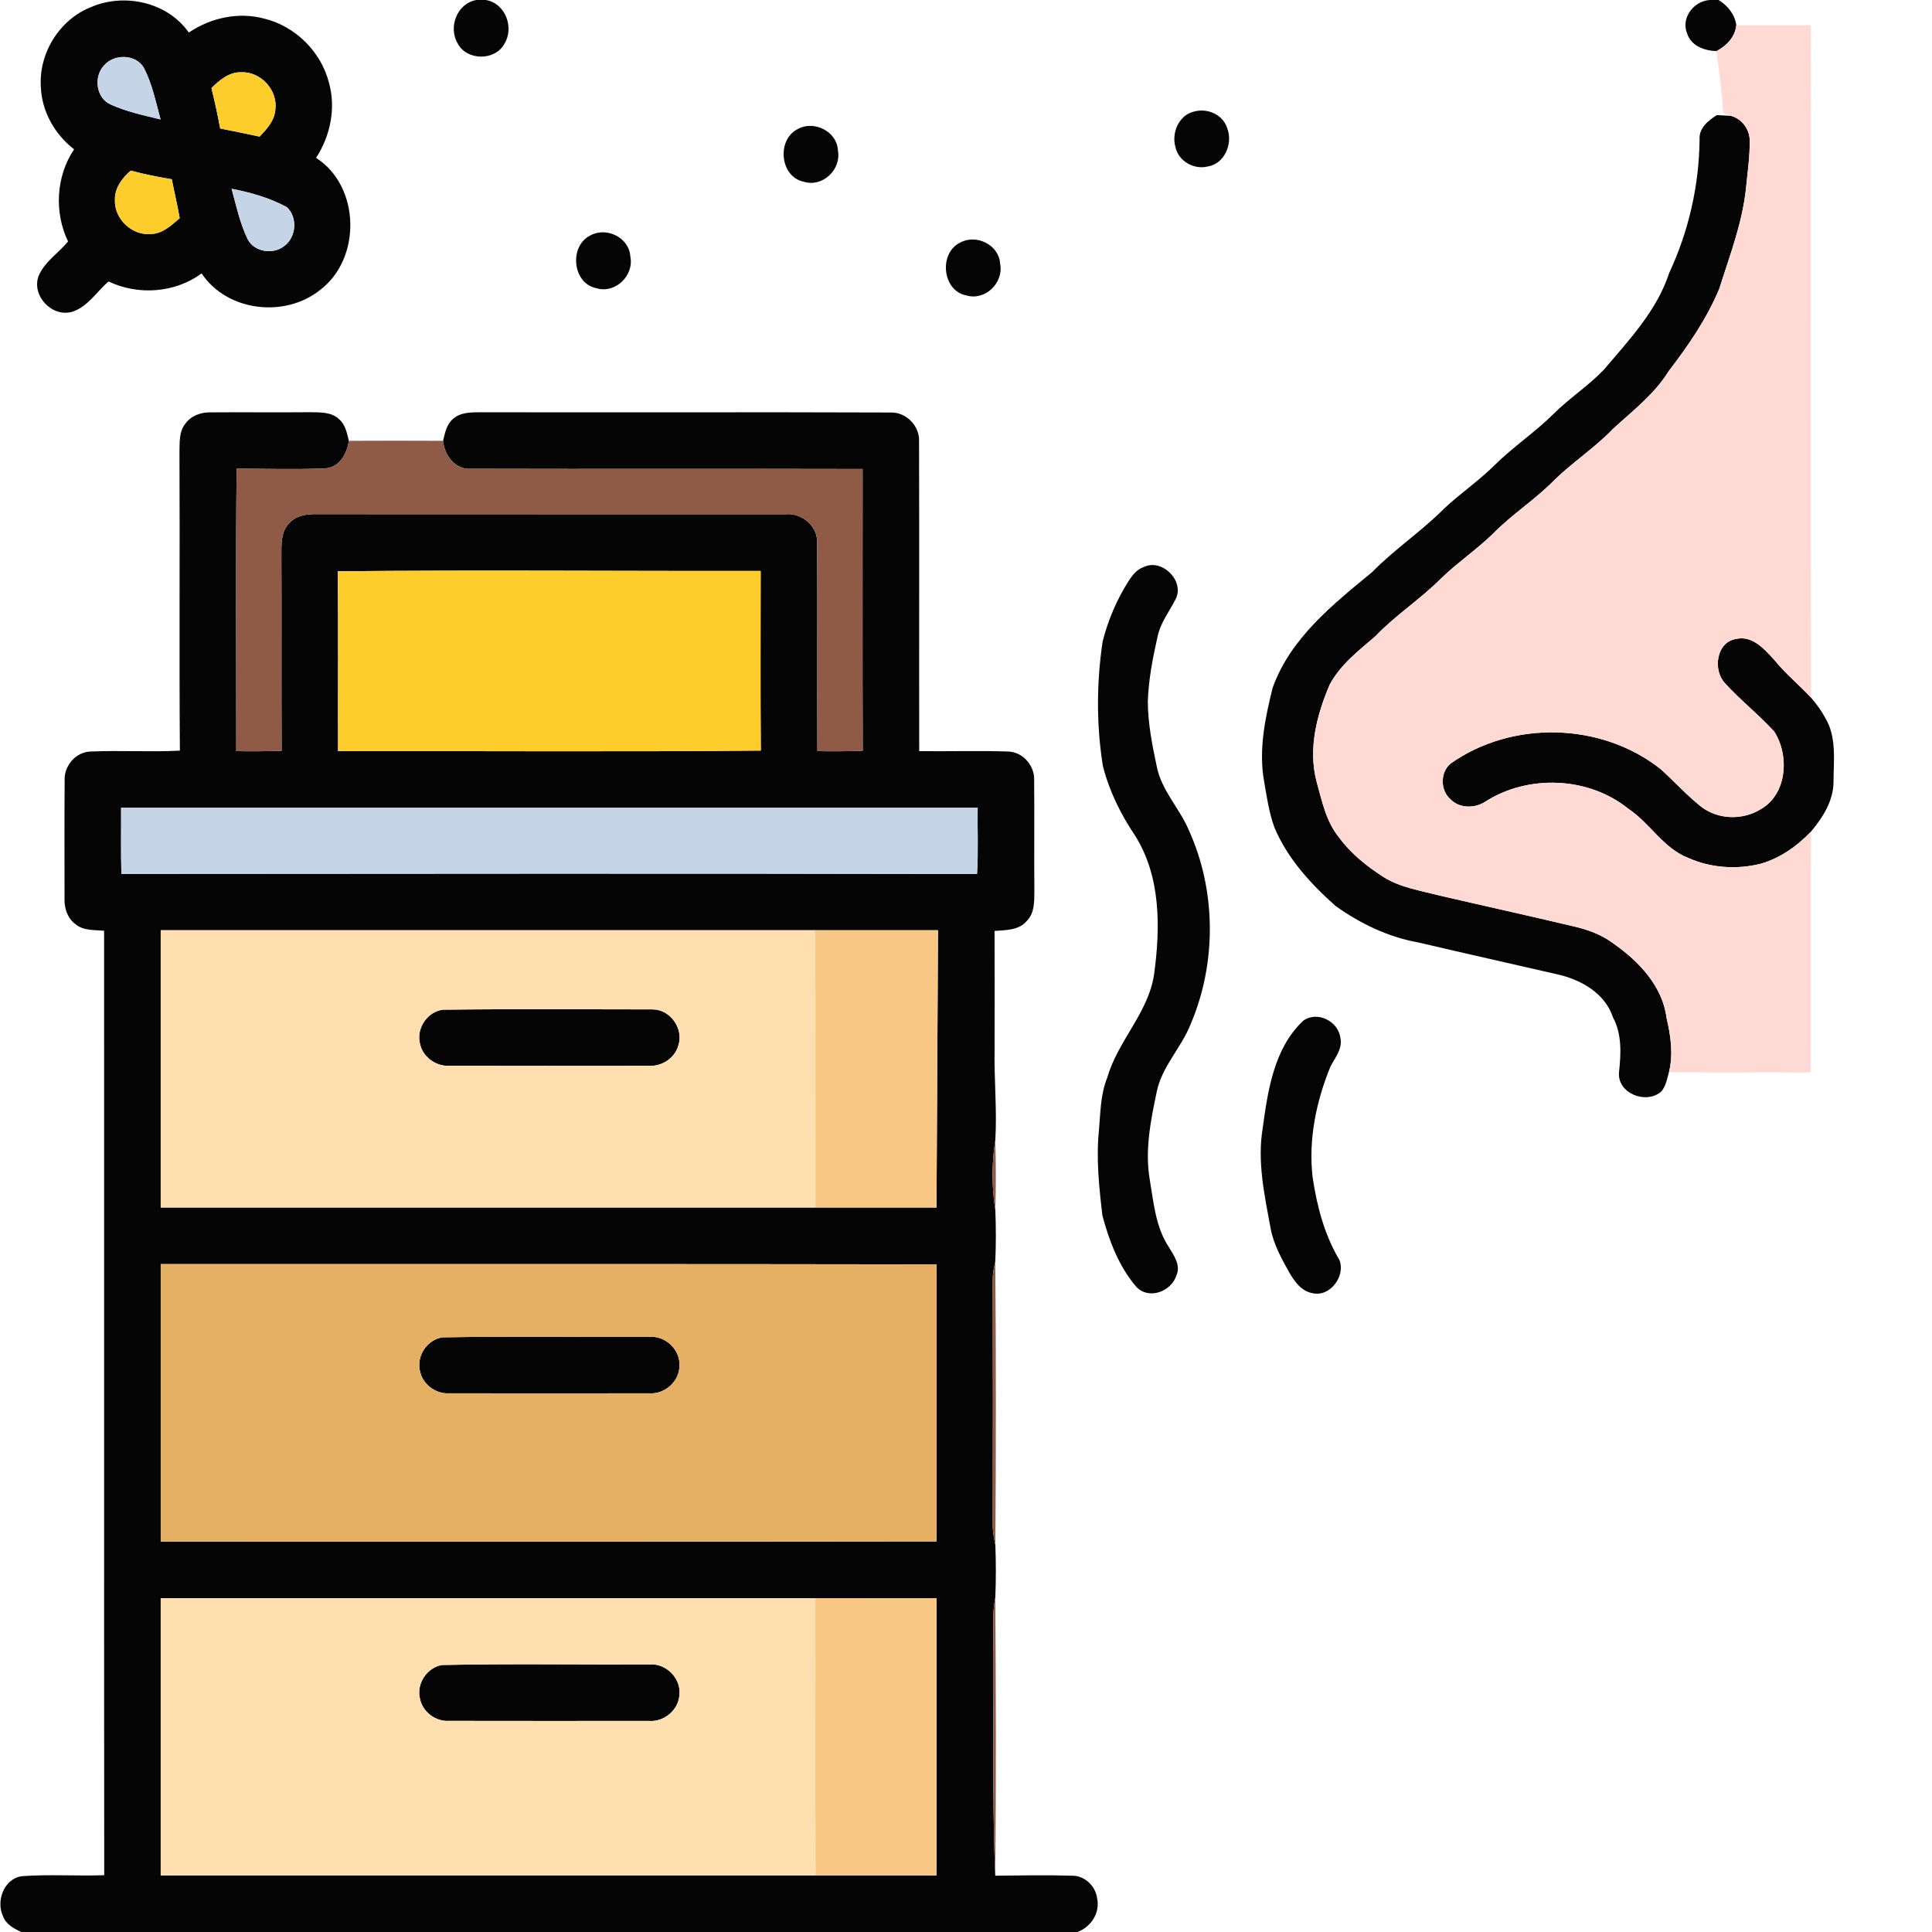
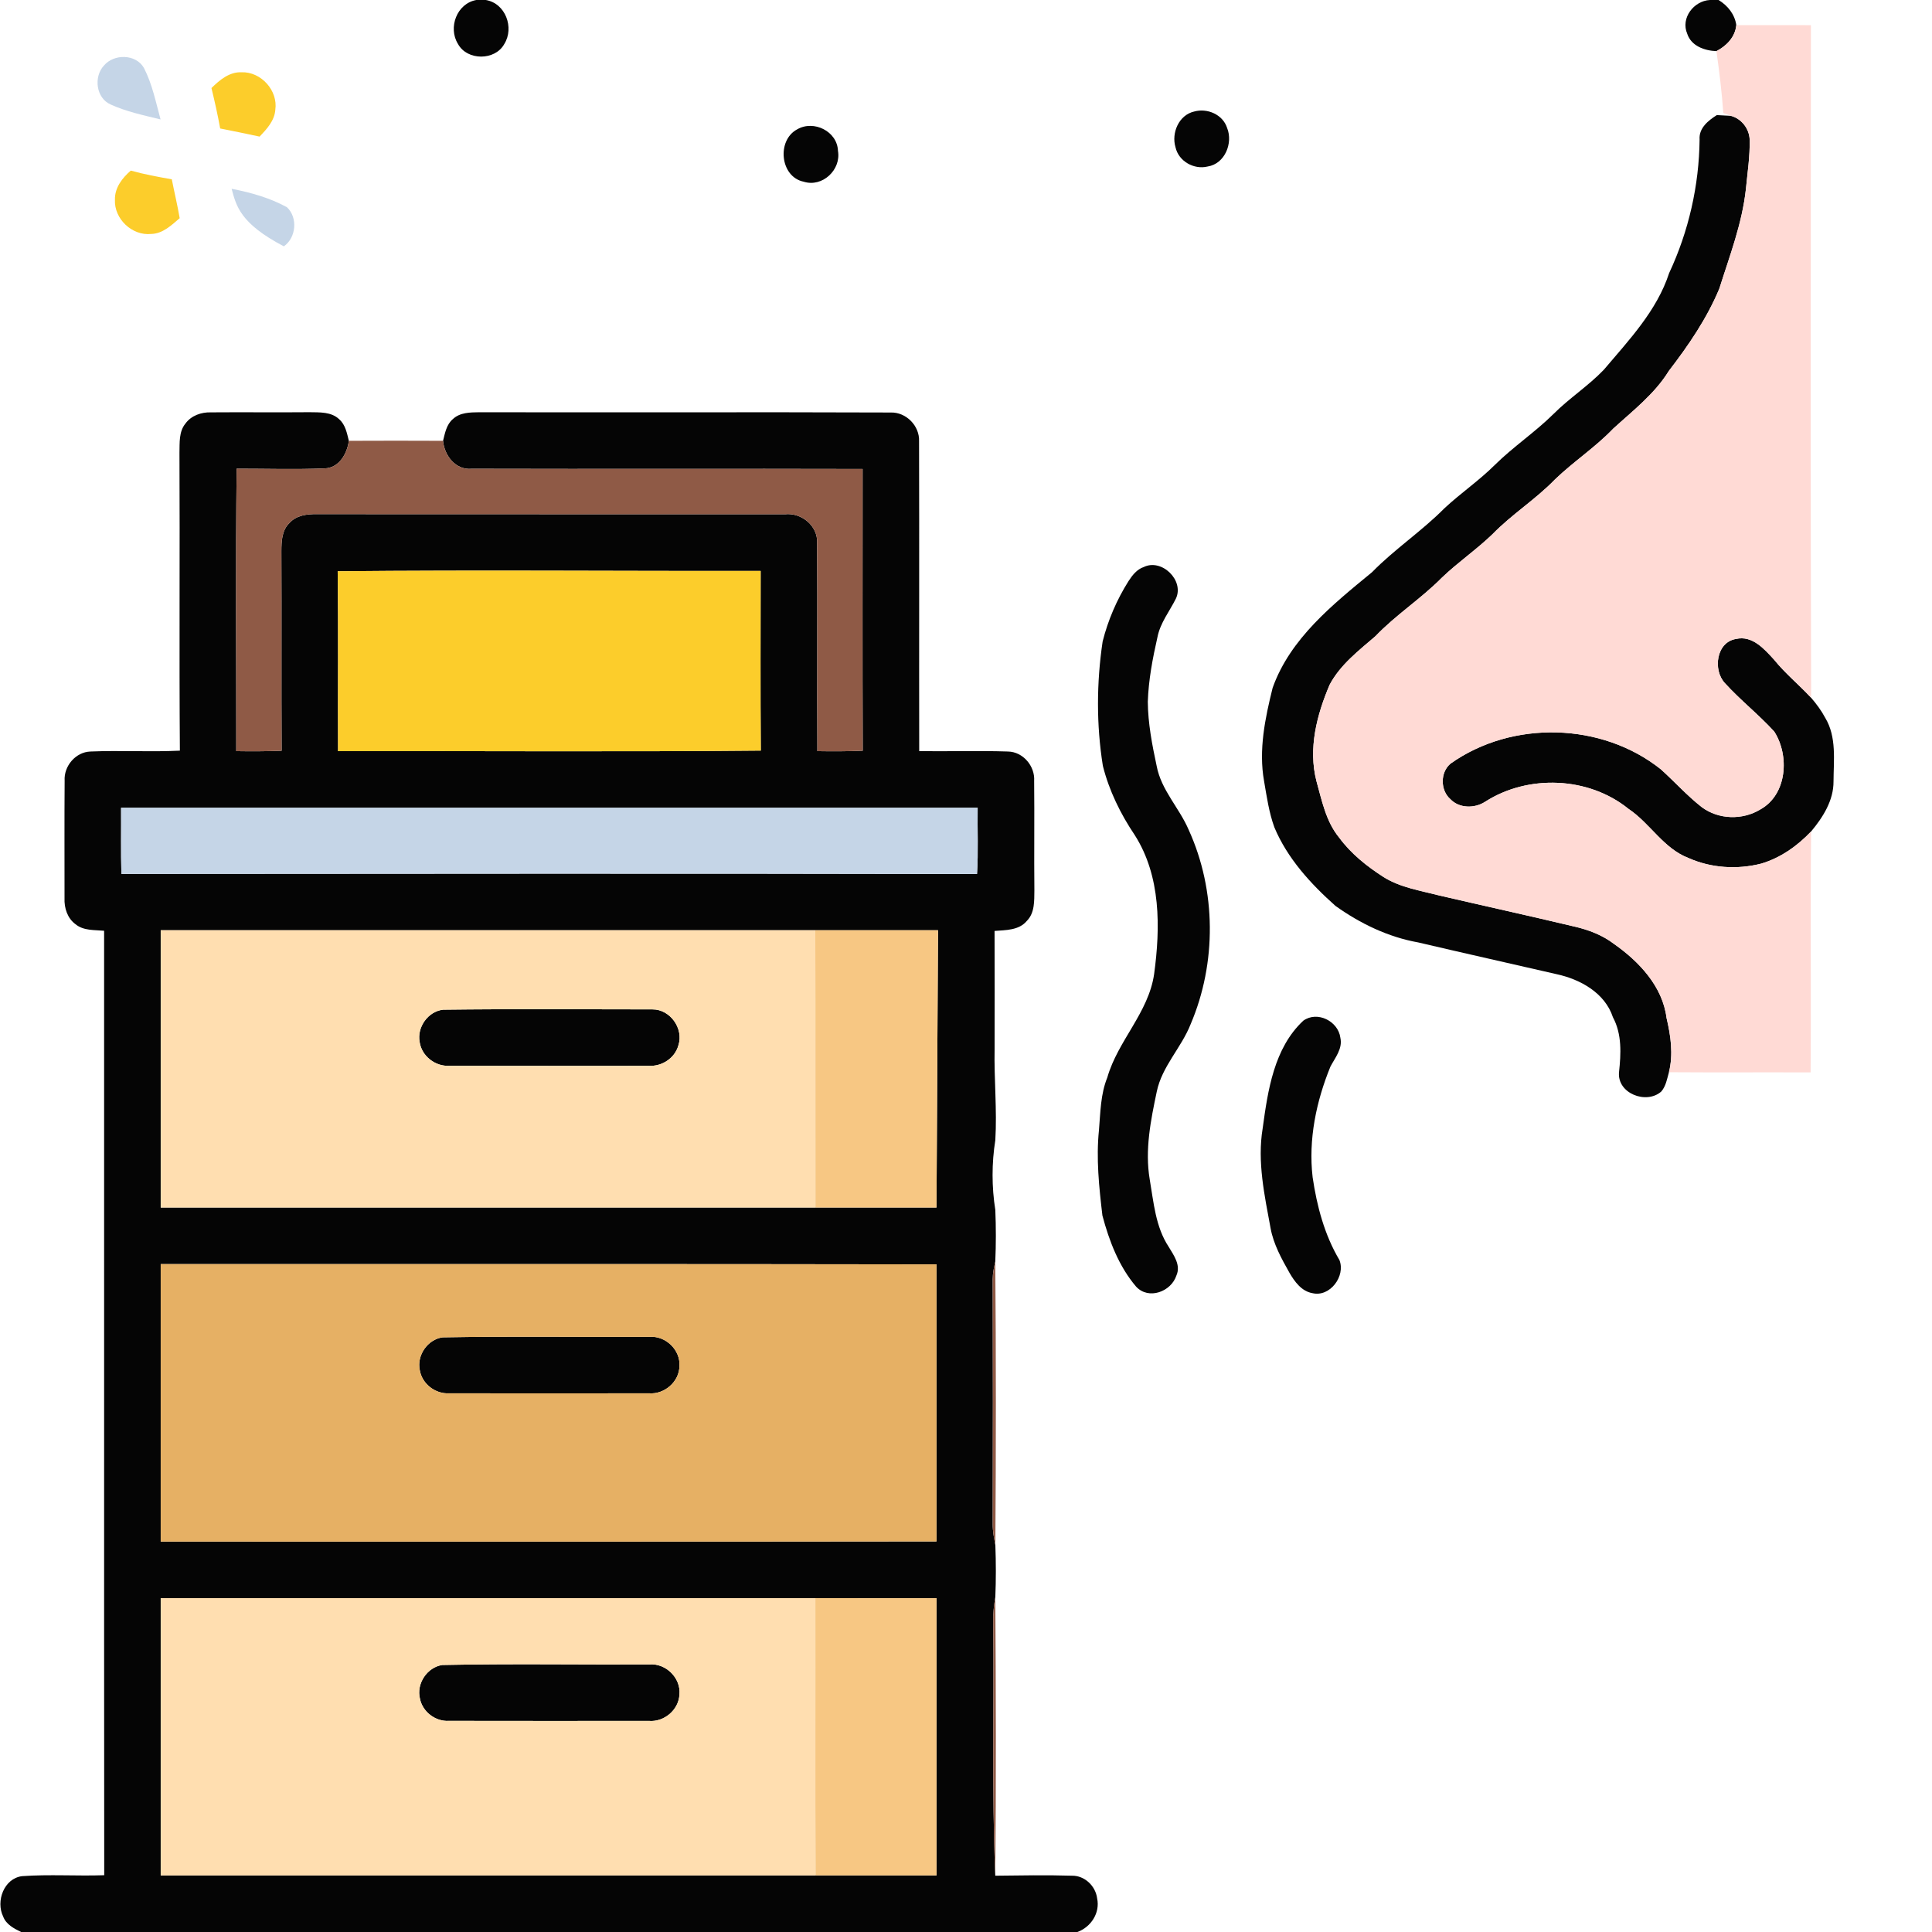
<svg xmlns="http://www.w3.org/2000/svg" width="512pt" height="512pt" viewBox="0 0 512 512" version="1.1">
  <g id="#050505ff">
    <path fill="#050505" opacity="1.00" d=" M 126.24 0.00 L 128.74 0.00 C 133.96 0.86 136.34 7.33 133.65 11.65 C 131.20 16.12 123.79 16.12 121.36 11.63 C 118.69 7.33 121.06 0.91 126.24 0.00 Z" />
    <path fill="#050505" opacity="1.00" d=" M 453.16 0.00 L 455.44 0.00 C 457.86 1.48 459.73 3.78 460.14 6.66 C 459.84 9.81 457.56 12.16 454.87 13.55 C 451.73 13.43 448.20 12.21 447.13 8.94 C 445.35 4.79 448.87 0.22 453.16 0.00 Z" />
-     <path fill="#050505" opacity="1.00" d=" M 24.12 1.88 C 32.99 -1.95 44.39 0.56 50.04 8.63 C 55.82 4.70 63.21 3.10 70.02 4.93 C 78.23 6.93 85.03 13.64 87.15 21.81 C 89.08 28.60 87.57 35.99 83.76 41.83 C 95.51 49.38 95.84 68.50 84.85 76.83 C 75.51 84.33 60.19 82.59 53.43 72.46 C 46.39 77.64 36.62 78.35 28.77 74.59 C 25.57 77.32 23.21 81.42 18.98 82.67 C 13.64 84.08 8.21 78.22 10.29 72.99 C 11.91 69.30 15.53 67.04 18.04 63.99 C 14.32 56.28 14.84 46.71 19.63 39.57 C 14.50 35.60 11.03 29.48 10.82 22.95 C 10.27 14.06 15.80 5.15 24.12 1.88 M 27.53 17.39 C 24.77 20.37 25.45 26.00 29.32 27.69 C 33.52 29.61 38.08 30.55 42.55 31.65 C 41.29 27.05 40.35 22.29 38.15 18.02 C 36.03 14.28 30.18 14.20 27.53 17.39 M 56.04 23.33 C 56.90 26.89 57.70 30.45 58.35 34.05 C 61.84 34.76 65.33 35.43 68.80 36.20 C 70.69 34.21 72.74 32.01 72.96 29.12 C 73.71 23.99 69.19 18.98 64.02 19.15 C 60.77 19.02 58.21 21.21 56.04 23.33 M 30.46 52.93 C 30.22 58.00 35.01 62.53 40.05 62.00 C 43.13 61.94 45.43 59.69 47.62 57.82 C 47.03 54.37 46.20 50.96 45.53 47.52 C 41.88 46.87 38.23 46.21 34.66 45.21 C 32.39 47.16 30.38 49.78 30.46 52.93 M 61.38 50.03 C 62.61 54.55 63.60 59.20 65.66 63.45 C 67.41 66.77 72.32 67.52 75.22 65.28 C 78.50 63.00 78.97 57.67 76.05 54.92 C 71.51 52.43 66.44 51.01 61.38 50.03 Z" />
    <path fill="#050505" opacity="1.00" d=" M 316.49 29.55 C 319.95 28.59 324.06 30.35 325.19 33.89 C 326.83 37.92 324.59 43.44 320.02 44.13 C 316.39 45.01 312.34 42.73 311.52 39.02 C 310.38 35.23 312.42 30.45 316.49 29.55 Z" />
    <path fill="#050505" opacity="1.00" d=" M 450.41 36.97 C 450.19 33.94 452.69 31.95 454.98 30.50 C 456.22 30.56 457.46 30.62 458.70 30.70 C 461.52 31.44 463.58 34.11 463.68 37.00 C 463.78 41.40 463.10 45.76 462.68 50.13 C 461.69 59.24 458.37 67.82 455.64 76.49 C 452.35 84.39 447.48 91.51 442.28 98.27 C 438.51 104.39 432.75 108.82 427.51 113.60 C 422.78 118.55 417.01 122.31 412.09 127.05 C 406.97 132.34 400.65 136.29 395.52 141.57 C 391.28 145.66 386.39 148.99 382.14 153.06 C 376.63 158.65 369.94 162.91 364.51 168.59 C 360.05 172.44 355.19 176.14 352.37 181.46 C 348.97 189.42 346.65 198.37 348.87 206.99 C 350.31 212.16 351.39 217.71 354.89 221.97 C 358.03 226.24 362.22 229.58 366.65 232.42 C 371.11 235.22 376.40 236.01 381.41 237.31 C 393.31 240.07 405.23 242.69 417.11 245.52 C 420.92 246.38 424.66 247.79 427.78 250.19 C 434.41 254.84 440.62 261.44 441.66 269.80 C 442.77 274.50 443.47 279.38 442.29 284.15 C 441.79 285.90 441.48 287.85 440.26 289.26 C 436.30 292.78 428.51 289.76 429.06 284.13 C 429.58 279.23 429.86 274.08 427.44 269.58 C 425.32 263.13 418.81 259.53 412.53 258.17 C 400.30 255.35 388.05 252.62 375.83 249.75 C 367.89 248.34 360.44 244.74 353.91 240.07 C 347.33 234.21 341.17 227.48 337.72 219.25 C 336.29 215.31 335.70 211.12 334.99 207.00 C 333.51 198.72 335.27 190.32 337.26 182.29 C 341.93 169.18 353.20 160.20 363.59 151.65 C 369.57 145.54 376.75 140.79 382.77 134.72 C 387.07 130.70 391.98 127.37 396.16 123.20 C 401.04 118.38 406.80 114.55 411.68 109.72 C 415.87 105.52 420.92 102.28 425.03 97.99 C 431.68 90.13 439.08 82.37 442.34 72.37 C 447.51 61.32 450.28 49.17 450.41 36.97 Z" />
    <path fill="#050505" opacity="1.00" d=" M 211.26 34.28 C 215.63 31.72 221.89 34.79 222.07 39.97 C 222.96 44.99 217.94 49.73 212.97 48.15 C 206.72 46.86 205.80 37.18 211.26 34.28 Z" />
-     <path fill="#050505" opacity="1.00" d=" M 156.34 62.45 C 160.62 60.00 166.73 62.89 167.04 67.94 C 168.10 73.00 163.07 77.93 158.03 76.37 C 151.70 75.11 150.78 65.30 156.34 62.45 Z" />
-     <path fill="#050505" opacity="1.00" d=" M 254.29 64.37 C 258.60 61.88 264.78 64.82 265.05 69.93 C 266.03 74.96 261.08 79.79 256.06 78.28 C 249.74 77.06 248.76 67.27 254.29 64.37 Z" />
    <path fill="#050505" opacity="1.00" d=" M 49.15 112.24 C 50.69 110.12 53.35 109.20 55.90 109.28 C 64.60 109.21 73.31 109.32 82.02 109.24 C 84.70 109.29 87.80 109.10 89.89 111.11 C 91.55 112.55 91.94 114.80 92.45 116.82 C 92.00 120.22 89.89 124.00 86.05 124.13 C 78.28 124.46 70.49 124.20 62.71 124.21 C 62.44 149.16 62.63 174.11 62.61 199.06 C 66.62 199.13 70.62 199.11 74.63 198.96 C 74.54 181.32 74.65 163.68 74.57 146.03 C 74.58 143.46 74.68 140.55 76.67 138.64 C 78.49 136.56 81.38 136.20 83.98 136.25 C 125.33 136.29 166.68 136.25 208.03 136.28 C 212.41 135.81 216.77 139.36 216.55 143.90 C 216.66 162.28 216.52 180.67 216.61 199.06 C 220.61 199.13 224.62 199.12 228.63 198.95 C 228.54 174.06 228.60 149.18 228.60 124.29 C 194.08 124.19 159.55 124.33 125.03 124.23 C 120.73 124.64 117.77 120.74 117.41 116.82 C 117.93 114.78 118.32 112.48 120.03 111.05 C 121.90 109.29 124.61 109.28 127.01 109.25 C 163.35 109.33 199.70 109.18 236.04 109.32 C 240.14 109.19 243.74 112.86 243.56 116.95 C 243.64 144.32 243.55 171.69 243.60 199.06 C 251.43 199.16 259.28 198.90 267.11 199.16 C 271.11 199.22 274.33 203.04 274.06 206.98 C 274.17 216.63 274.02 226.29 274.12 235.95 C 274.08 238.72 274.25 241.91 272.13 244.04 C 270.05 246.57 266.54 246.47 263.57 246.71 C 263.61 257.13 263.59 267.55 263.58 277.97 C 263.42 286.03 264.25 294.09 263.77 302.16 C 262.80 308.24 262.80 314.57 263.77 320.65 C 263.96 325.21 263.96 329.77 263.76 334.33 C 263.42 335.87 263.08 337.42 263.08 339.01 C 263.14 360.67 263.14 382.33 263.08 403.99 C 263.07 405.82 263.43 407.64 263.78 409.44 C 263.95 414.04 263.96 418.66 263.77 423.27 C 263.38 425.51 263.14 427.78 263.21 430.06 C 263.47 452.40 262.81 474.75 263.76 497.08 C 270.53 497.00 277.31 496.88 284.07 497.08 C 287.43 497.02 290.34 499.80 290.75 503.08 C 291.58 506.93 289.13 510.68 285.53 512.00 L 5.61 512.00 C 3.71 511.09 1.63 510.01 0.84 507.91 C -1.16 503.83 1.05 497.81 5.85 497.20 C 13.09 496.68 20.37 497.20 27.62 496.95 C 27.55 413.52 27.63 330.09 27.59 246.66 C 25.03 246.42 22.14 246.68 20.03 244.94 C 17.86 243.36 16.99 240.63 17.10 238.03 C 17.11 227.66 17.05 217.28 17.13 206.91 C 16.88 203.03 20.04 199.29 23.97 199.16 C 31.86 198.83 39.78 199.32 47.67 198.93 C 47.47 172.61 47.69 146.30 47.56 119.98 C 47.63 117.37 47.37 114.40 49.15 112.24 M 89.49 151.40 C 89.70 167.29 89.52 183.18 89.59 199.07 C 126.93 198.98 164.28 199.28 201.62 198.91 C 201.50 183.04 201.57 167.17 201.58 151.30 C 164.22 151.38 126.85 151.02 89.49 151.40 M 32.09 214.07 C 32.13 219.91 32.01 225.75 32.17 231.59 C 107.75 231.53 183.34 231.46 258.92 231.62 C 259.29 225.78 259.00 219.92 259.09 214.07 C 183.42 214.06 107.76 214.06 32.09 214.07 M 42.59 246.53 C 42.59 271.02 42.59 295.51 42.59 320.00 C 100.43 320.00 158.26 320.01 216.10 320.00 C 226.79 320.01 237.49 320.01 248.18 320.00 C 248.32 295.51 248.46 271.02 248.58 246.53 C 237.74 246.53 226.90 246.53 216.06 246.53 C 158.24 246.53 100.42 246.53 42.59 246.53 M 42.59 335.00 C 42.58 359.51 42.58 384.02 42.59 408.54 C 111.12 408.54 179.65 408.58 248.18 408.49 C 248.17 384.01 248.17 359.54 248.18 335.07 C 179.65 334.95 111.12 335.01 42.59 335.00 M 42.59 423.53 C 42.59 448.02 42.59 472.51 42.59 497.00 C 100.44 497.01 158.29 497.01 216.13 497.00 C 226.82 497.01 237.50 497.01 248.19 497.00 C 248.19 472.51 248.19 448.02 248.19 423.54 C 237.48 423.52 226.78 423.53 216.08 423.53 C 158.25 423.53 100.42 423.53 42.59 423.53 Z" />
    <path fill="#050505" opacity="1.00" d=" M 303.10 150.27 C 307.87 147.94 313.90 153.80 311.63 158.63 C 309.95 162.00 307.48 165.05 306.74 168.84 C 305.46 174.47 304.37 180.19 304.18 185.98 C 304.23 191.72 305.33 197.40 306.53 203.00 C 307.72 209.38 312.55 214.12 315.03 219.95 C 322.34 236.01 322.45 255.21 315.53 271.42 C 313.08 277.66 307.92 282.61 306.55 289.31 C 304.95 296.90 303.38 304.73 304.68 312.50 C 305.73 318.60 306.21 325.12 309.72 330.43 C 311.07 332.69 312.99 335.27 311.76 338.02 C 310.36 342.32 304.39 344.55 301.08 340.97 C 296.53 335.64 293.93 328.84 292.15 322.13 C 291.26 314.62 290.46 307.00 291.24 299.44 C 291.63 294.76 291.66 289.96 293.45 285.54 C 296.25 275.77 304.40 268.36 305.86 258.10 C 307.53 245.79 307.65 232.23 300.76 221.37 C 296.96 215.73 293.93 209.56 292.27 202.96 C 290.53 192.06 290.59 180.91 292.21 170.00 C 293.63 164.35 295.96 158.93 299.07 154.00 C 300.07 152.46 301.28 150.88 303.10 150.27 Z" />
    <path fill="#050505" opacity="1.00" d=" M 457.12 181.04 C 453.87 177.56 454.83 170.15 460.07 169.33 C 464.39 168.33 467.55 171.99 470.15 174.82 C 473.10 178.49 476.78 181.47 479.97 184.92 C 481.39 186.56 482.69 188.33 483.72 190.26 C 486.76 195.32 485.93 201.47 485.90 207.10 C 485.93 212.15 483.08 216.61 479.96 220.35 C 476.33 224.18 471.83 227.37 466.73 228.87 C 460.37 230.49 453.45 230.06 447.44 227.37 C 440.83 224.84 437.30 218.19 431.57 214.36 C 420.99 205.79 404.94 205.16 393.55 212.49 C 390.78 214.28 386.70 214.26 384.35 211.77 C 381.66 209.42 381.65 204.63 384.43 202.35 C 400.75 190.80 424.49 191.39 440.15 203.88 C 443.80 207.17 447.10 210.86 450.98 213.90 C 455.44 217.22 461.79 217.39 466.52 214.50 C 473.62 210.56 474.28 200.22 470.19 193.87 C 466.07 189.36 461.23 185.56 457.12 181.04 Z" />
    <path fill="#050505" opacity="1.00" d=" M 117.42 267.58 C 135.92 267.35 154.43 267.49 172.93 267.50 C 177.61 267.47 181.24 272.60 179.78 277.03 C 178.86 280.41 175.42 282.66 171.96 282.45 C 154.35 282.47 136.73 282.48 119.12 282.44 C 115.37 282.69 111.74 279.88 111.21 276.14 C 110.46 272.22 113.43 268.03 117.42 267.58 Z" />
    <path fill="#050505" opacity="1.00" d=" M 345.39 270.49 C 349.12 267.82 354.64 270.63 355.21 275.01 C 355.86 277.89 353.83 280.28 352.58 282.65 C 348.81 291.89 346.70 301.97 347.86 311.98 C 348.98 319.60 351.00 327.26 354.96 333.92 C 356.65 338.19 352.44 343.82 347.81 342.70 C 344.93 342.21 343.08 339.65 341.71 337.28 C 339.62 333.57 337.50 329.75 336.72 325.51 C 335.12 316.80 333.15 307.90 334.62 299.03 C 335.99 288.97 337.62 277.75 345.39 270.49 Z" />
    <path fill="#050505" opacity="1.00" d=" M 117.30 354.41 C 135.55 354.08 153.82 354.35 172.08 354.28 C 176.35 353.92 180.36 357.72 180.06 362.03 C 180.02 366.17 176.08 369.58 171.98 369.24 C 154.34 369.26 136.69 369.27 119.04 369.24 C 115.38 369.47 111.83 366.73 111.25 363.11 C 110.40 359.19 113.31 354.95 117.30 354.41 Z" />
    <path fill="#050505" opacity="1.00" d=" M 117.19 441.24 C 135.47 440.86 153.78 441.17 172.07 441.09 C 176.42 440.72 180.48 444.66 180.06 449.05 C 179.89 453.13 175.99 456.42 171.94 456.06 C 154.28 456.07 136.62 456.09 118.97 456.05 C 115.42 456.27 111.97 453.66 111.29 450.16 C 110.29 446.22 113.17 441.85 117.19 441.24 Z" />
  </g>
  <g id="#ffdad5ff">
    <path fill="#ffdad5" opacity="1.00" d=" M 460.14 6.66 C 466.73 6.66 473.32 6.65 479.91 6.67 C 479.89 66.09 479.78 125.51 479.97 184.92 C 476.78 181.47 473.10 178.49 470.15 174.82 C 467.55 171.99 464.39 168.33 460.07 169.33 C 454.83 170.15 453.87 177.56 457.12 181.04 C 461.23 185.56 466.07 189.36 470.19 193.87 C 474.28 200.22 473.62 210.56 466.52 214.50 C 461.79 217.39 455.44 217.22 450.98 213.90 C 447.10 210.86 443.80 207.17 440.15 203.88 C 424.49 191.39 400.75 190.80 384.43 202.35 C 381.65 204.63 381.66 209.42 384.35 211.77 C 386.70 214.26 390.78 214.28 393.55 212.49 C 404.94 205.16 420.99 205.79 431.57 214.36 C 437.30 218.19 440.83 224.84 447.44 227.37 C 453.45 230.06 460.37 230.49 466.73 228.87 C 471.83 227.37 476.33 224.18 479.96 220.35 C 479.74 241.63 479.99 262.91 479.83 284.20 C 467.32 284.15 454.80 284.24 442.29 284.15 C 443.47 279.38 442.77 274.50 441.66 269.80 C 440.62 261.44 434.41 254.84 427.78 250.19 C 424.66 247.79 420.92 246.38 417.11 245.52 C 405.23 242.69 393.31 240.07 381.41 237.31 C 376.40 236.01 371.11 235.22 366.65 232.42 C 362.22 229.58 358.03 226.24 354.89 221.97 C 351.39 217.71 350.31 212.16 348.87 206.99 C 346.65 198.37 348.97 189.42 352.37 181.46 C 355.19 176.14 360.05 172.44 364.51 168.59 C 369.94 162.91 376.63 158.65 382.14 153.06 C 386.39 148.99 391.28 145.66 395.52 141.57 C 400.65 136.29 406.97 132.34 412.09 127.05 C 417.01 122.31 422.78 118.55 427.51 113.60 C 432.75 108.82 438.51 104.39 442.28 98.27 C 447.48 91.51 452.35 84.39 455.64 76.49 C 458.37 67.82 461.69 59.24 462.68 50.13 C 463.10 45.76 463.78 41.40 463.68 37.00 C 463.58 34.11 461.52 31.44 458.70 30.70 C 458.03 30.43 457.36 30.18 456.69 29.95 C 456.31 24.46 455.64 19.00 454.87 13.55 C 457.56 12.16 459.84 9.81 460.14 6.66 Z" />
  </g>
  <g id="#c5d5e7ff">
    <path fill="#c5d5e7" opacity="1.00" d=" M 27.53 17.39 C 30.18 14.20 36.03 14.28 38.15 18.02 C 40.35 22.29 41.29 27.05 42.55 31.65 C 38.08 30.55 33.52 29.61 29.32 27.69 C 25.45 26.00 24.77 20.37 27.53 17.39 Z" />
-     <path fill="#c5d5e7" opacity="1.00" d=" M 61.38 50.03 C 66.44 51.01 71.51 52.43 76.05 54.92 C 78.97 57.67 78.50 63.00 75.22 65.28 C 72.32 67.52 67.41 66.77 65.66 63.45 C 63.60 59.20 62.61 54.55 61.38 50.03 Z" />
+     <path fill="#c5d5e7" opacity="1.00" d=" M 61.38 50.03 C 66.44 51.01 71.51 52.43 76.05 54.92 C 78.97 57.67 78.50 63.00 75.22 65.28 C 63.60 59.20 62.61 54.55 61.38 50.03 Z" />
    <path fill="#c5d5e7" opacity="1.00" d=" M 32.09 214.07 C 107.76 214.06 183.42 214.06 259.09 214.07 C 259.00 219.92 259.29 225.78 258.92 231.62 C 183.34 231.46 107.75 231.53 32.17 231.59 C 32.01 225.75 32.13 219.91 32.09 214.07 Z" />
  </g>
  <g id="#fccd2bff">
    <path fill="#fccd2b" opacity="1.00" d=" M 56.04 23.33 C 58.21 21.21 60.77 19.02 64.02 19.15 C 69.19 18.98 73.71 23.99 72.96 29.12 C 72.74 32.01 70.69 34.21 68.80 36.20 C 65.33 35.43 61.84 34.76 58.35 34.05 C 57.70 30.45 56.90 26.89 56.04 23.33 Z" />
    <path fill="#fccd2b" opacity="1.00" d=" M 30.46 52.93 C 30.38 49.78 32.39 47.16 34.66 45.21 C 38.23 46.21 41.88 46.87 45.53 47.52 C 46.20 50.96 47.03 54.37 47.62 57.82 C 45.43 59.69 43.13 61.94 40.05 62.00 C 35.01 62.53 30.22 58.00 30.46 52.93 Z" />
    <path fill="#fccd2b" opacity="1.00" d=" M 89.49 151.40 C 126.85 151.02 164.22 151.38 201.58 151.30 C 201.57 167.17 201.50 183.04 201.62 198.91 C 164.28 199.28 126.93 198.98 89.59 199.07 C 89.52 183.18 89.70 167.29 89.49 151.40 Z" />
  </g>
  <g id="#8f5a46ff">
    <path fill="#8f5a46" opacity="1.00" d=" M 92.45 116.82 C 100.77 116.78 109.09 116.78 117.41 116.82 C 117.77 120.74 120.73 124.64 125.03 124.23 C 159.55 124.33 194.08 124.19 228.60 124.29 C 228.60 149.18 228.54 174.06 228.63 198.95 C 224.62 199.12 220.61 199.13 216.61 199.06 C 216.52 180.67 216.66 162.28 216.55 143.90 C 216.77 139.36 212.41 135.81 208.03 136.28 C 166.68 136.25 125.33 136.29 83.98 136.25 C 81.38 136.20 78.49 136.56 76.67 138.64 C 74.68 140.55 74.58 143.46 74.57 146.03 C 74.65 163.68 74.54 181.32 74.63 198.96 C 70.62 199.11 66.62 199.13 62.61 199.06 C 62.63 174.11 62.44 149.16 62.71 124.21 C 70.49 124.20 78.28 124.46 86.05 124.13 C 89.89 124.00 92.00 120.22 92.45 116.82 Z" />
-     <path fill="#8f5a46" opacity="1.00" d=" M 263.77 320.65 C 262.80 314.57 262.80 308.24 263.77 302.16 C 263.94 308.32 263.95 314.49 263.77 320.65 Z" />
    <path fill="#8f5a46" opacity="1.00" d=" M 263.08 339.01 C 263.08 337.42 263.42 335.87 263.76 334.33 C 263.97 359.36 263.95 384.41 263.78 409.44 C 263.43 407.64 263.07 405.82 263.08 403.99 C 263.14 382.33 263.14 360.67 263.08 339.01 Z" />
    <path fill="#8f5a46" opacity="1.00" d=" M 263.21 430.06 C 263.14 427.78 263.38 425.51 263.77 423.27 C 263.92 447.87 264.00 472.48 263.76 497.08 C 262.81 474.75 263.47 452.40 263.21 430.06 Z" />
  </g>
  <g id="#ffdeb0ff">
    <path fill="#ffdeb0" opacity="1.00" d=" M 42.59 246.53 C 100.42 246.53 158.24 246.53 216.06 246.53 C 216.13 271.02 216.06 295.51 216.10 320.00 C 158.26 320.01 100.43 320.00 42.59 320.00 C 42.59 295.51 42.59 271.02 42.59 246.53 M 117.42 267.58 C 113.43 268.03 110.46 272.22 111.21 276.14 C 111.74 279.88 115.37 282.69 119.12 282.44 C 136.73 282.48 154.35 282.47 171.96 282.45 C 175.42 282.66 178.86 280.41 179.78 277.03 C 181.24 272.60 177.61 267.47 172.93 267.50 C 154.43 267.49 135.92 267.35 117.42 267.58 Z" />
    <path fill="#ffdeb0" opacity="1.00" d=" M 42.59 423.53 C 100.42 423.53 158.25 423.53 216.08 423.53 C 216.12 448.02 216.02 472.51 216.13 497.00 C 158.29 497.01 100.44 497.01 42.59 497.00 C 42.59 472.51 42.59 448.02 42.59 423.53 M 117.19 441.24 C 113.17 441.85 110.29 446.22 111.29 450.16 C 111.97 453.66 115.42 456.27 118.97 456.05 C 136.62 456.09 154.28 456.07 171.94 456.06 C 175.99 456.42 179.89 453.13 180.06 449.05 C 180.48 444.66 176.42 440.72 172.07 441.09 C 153.78 441.17 135.47 440.86 117.19 441.24 Z" />
  </g>
  <g id="#f7c783ff">
    <path fill="#f7c783" opacity="1.00" d=" M 216.06 246.53 C 226.90 246.53 237.74 246.53 248.58 246.53 C 248.46 271.02 248.32 295.51 248.18 320.00 C 237.49 320.01 226.79 320.01 216.10 320.00 C 216.06 295.51 216.13 271.02 216.06 246.53 Z" />
    <path fill="#f7c783" opacity="1.00" d=" M 216.08 423.53 C 226.78 423.53 237.48 423.52 248.19 423.54 C 248.19 448.02 248.19 472.51 248.19 497.00 C 237.50 497.01 226.82 497.01 216.13 497.00 C 216.02 472.51 216.12 448.02 216.08 423.53 Z" />
  </g>
  <g id="#e6b064ff">
    <path fill="#e6b064" opacity="1.00" d=" M 42.59 335.00 C 111.12 335.01 179.65 334.95 248.18 335.07 C 248.17 359.54 248.17 384.01 248.18 408.49 C 179.65 408.58 111.12 408.54 42.59 408.54 C 42.58 384.02 42.58 359.51 42.59 335.00 M 117.30 354.41 C 113.31 354.95 110.40 359.19 111.25 363.11 C 111.83 366.73 115.38 369.47 119.04 369.24 C 136.69 369.27 154.34 369.26 171.98 369.24 C 176.08 369.58 180.02 366.17 180.06 362.03 C 180.36 357.72 176.35 353.92 172.08 354.28 C 153.82 354.35 135.55 354.08 117.30 354.41 Z" />
  </g>
</svg>